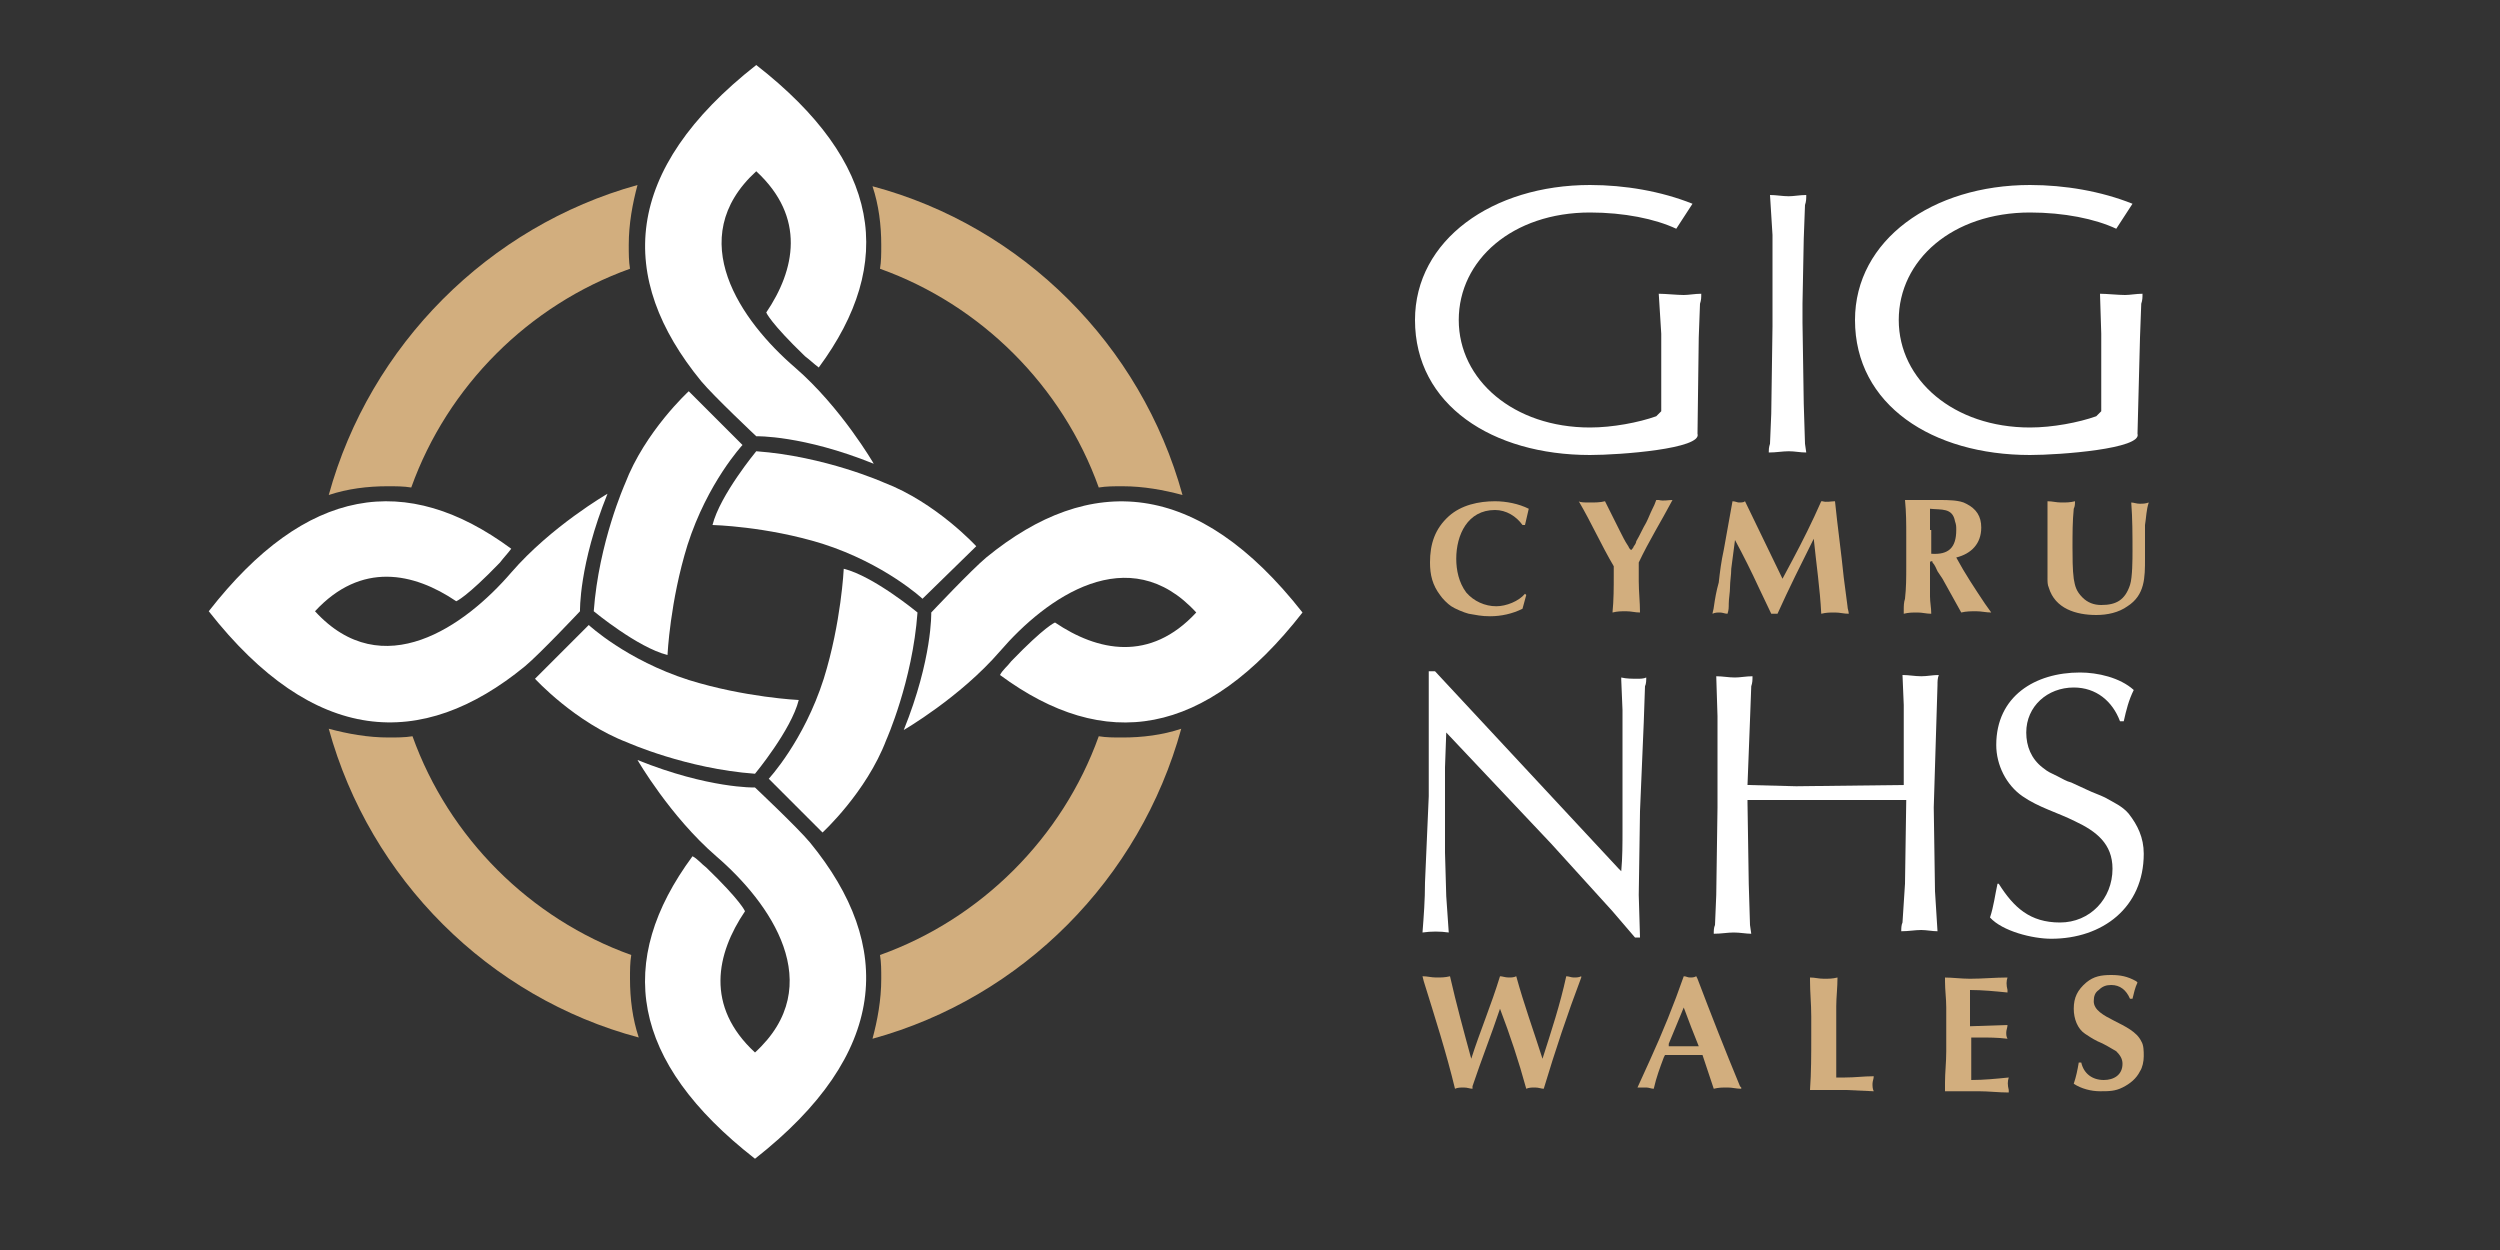
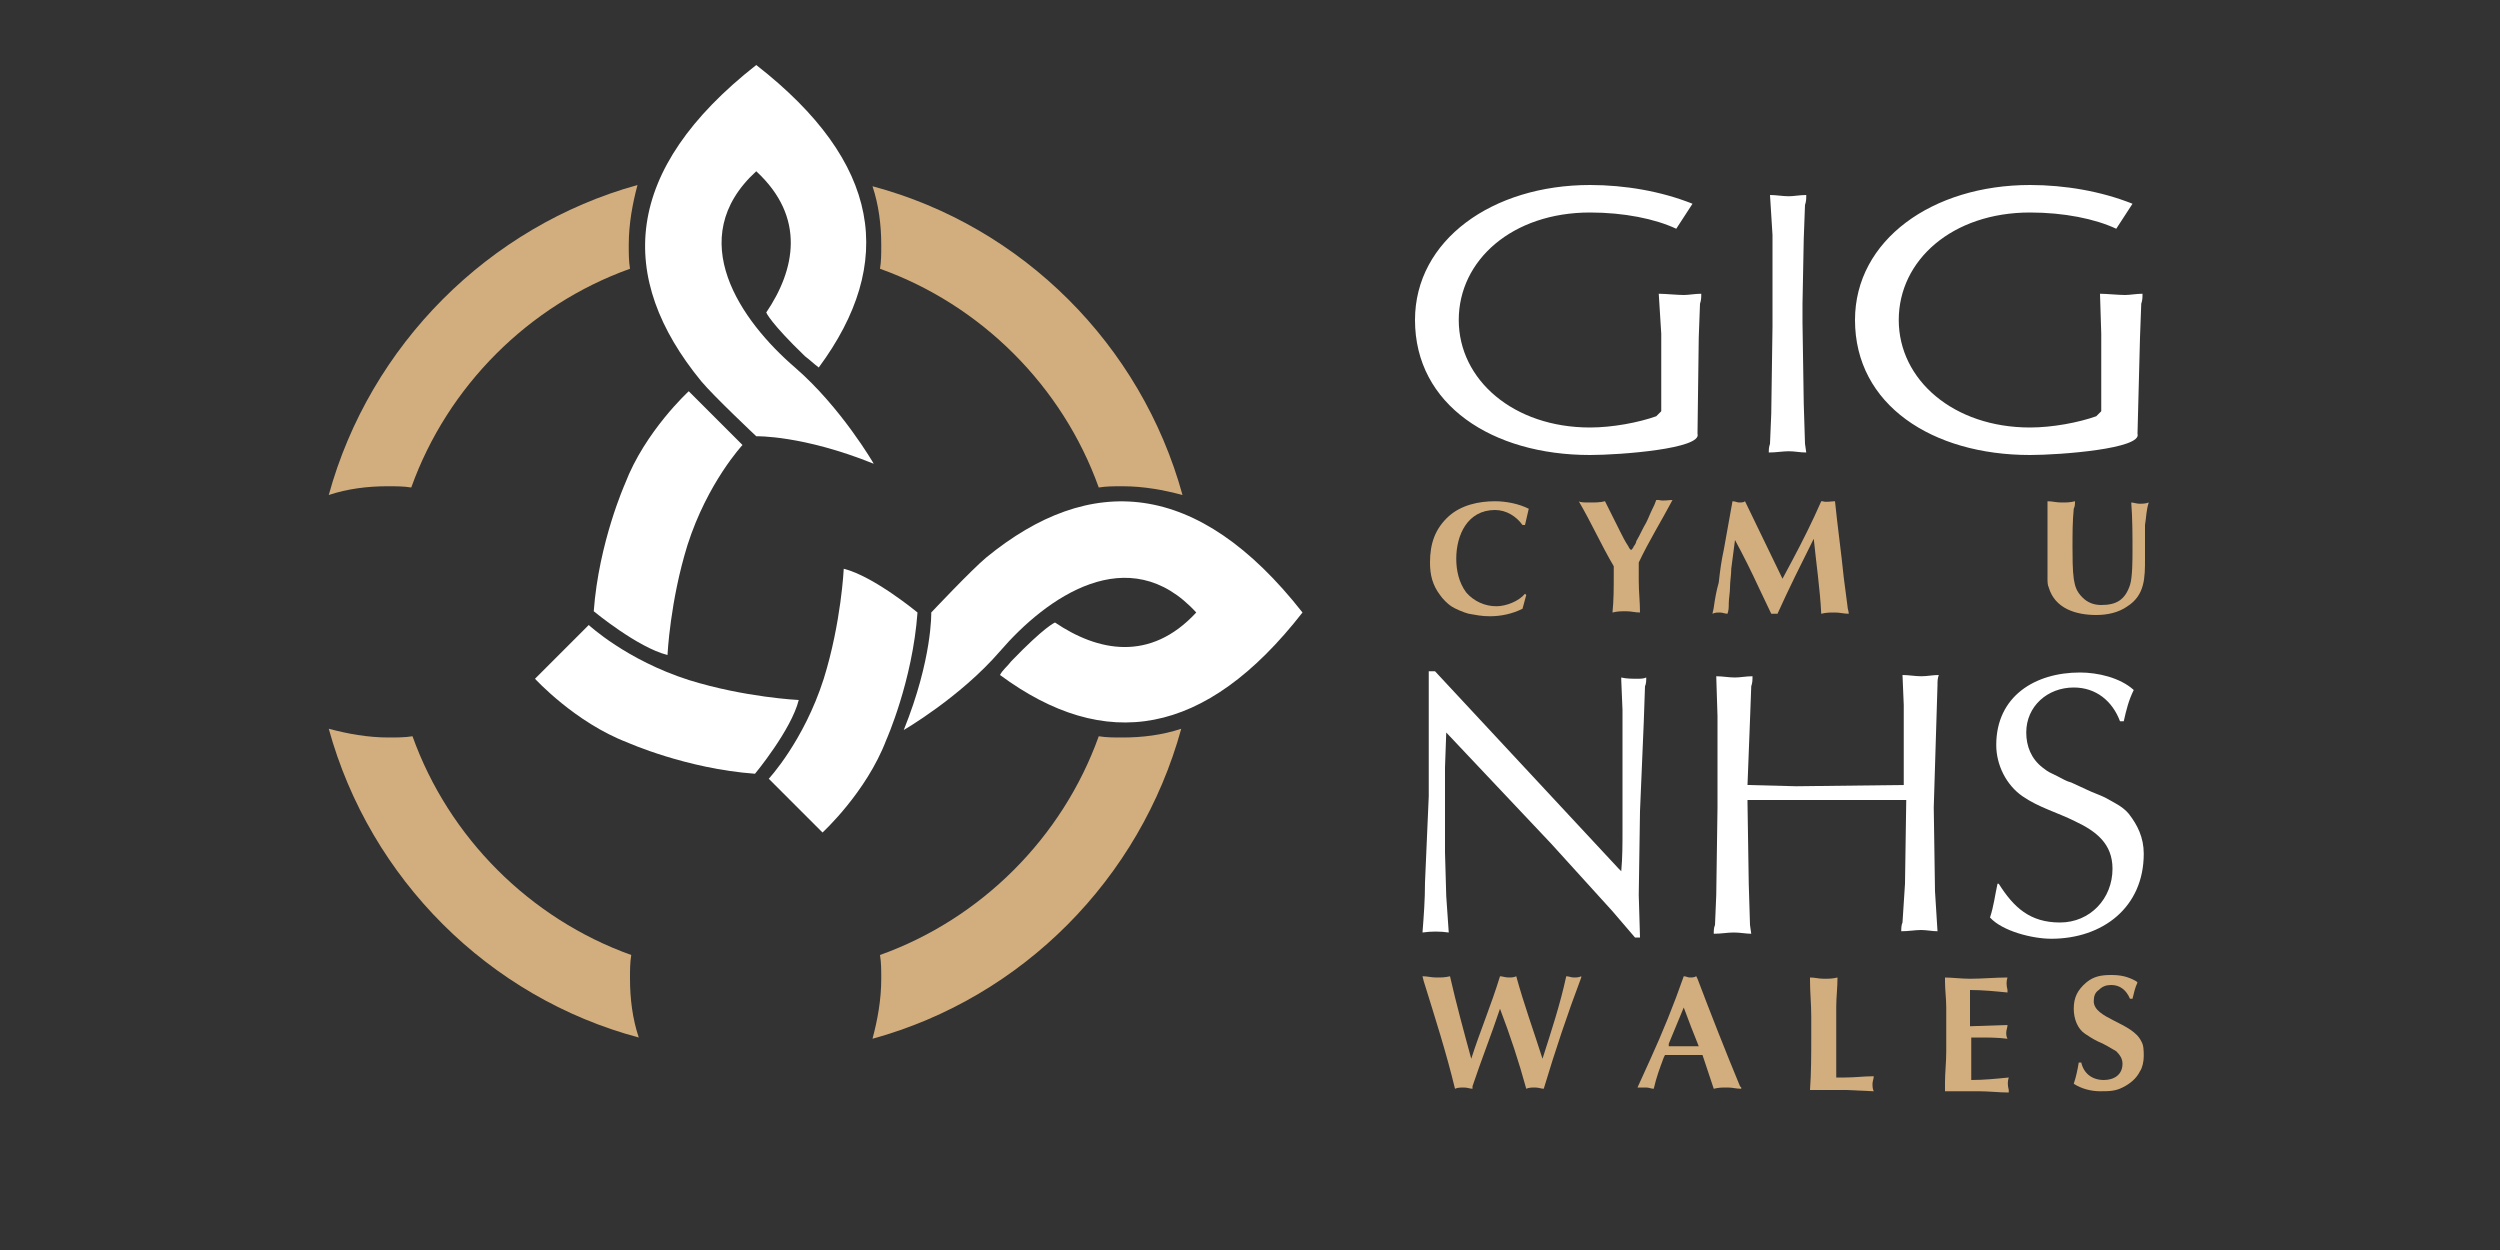
<svg xmlns="http://www.w3.org/2000/svg" version="1.1" id="Layer_1" x="0px" y="0px" viewBox="0 0 200 100" style="enable-background:new 0 0 200 100;" xml:space="preserve">
  <rect x="0" y="0" width="200" height="100" fill="#333333" stroke="none" />
  <style type="text/css">
	.st0{fill:#FFFFFF;}
	.st1{fill:#D2AE7E;}
</style>
  <g>
    <path class="st0" d="M65.5,29.4c6.2-8.4,5-16.4-5-24.2c-10.7,8.4-11.2,17-4.4,25.3c1,1.2,4.4,4.4,4.4,4.4s3.7-0.1,9.4,2.2   c0,0-2.6-4.5-6.3-7.7c-4.3-3.7-9-10.3-3.1-15.7c4,3.7,3.1,7.9,0.8,11.3c0,0,0.3,0.8,3.1,3.5C64.8,28.8,65.1,29.1,65.5,29.4" />
    <path class="st0" d="M59.4,35.6c0,0-2.8,3-4.4,8c-1.4,4.5-1.6,8.8-1.6,8.8c-2.4-0.6-5.9-3.5-5.9-3.5c0.4-5.5,2.5-10.2,2.5-10.2   c1.6-4.2,5.1-7.4,5.1-7.4L59.4,35.6z" />
-     <path class="st0" d="M40.9,43.9c-8.4-6.2-16.4-5-24.2,5c8.4,10.7,17,11.2,25.3,4.4c1.2-1,4.4-4.4,4.4-4.4s-0.1-3.7,2.2-9.4   c0,0-4.5,2.6-7.7,6.3c-3.7,4.3-10.3,9-15.7,3.1c3.7-4,7.9-3.1,11.3-0.8c0,0,0.8-0.3,3.5-3.1C40.3,44.6,40.6,44.3,40.9,43.9" />
    <path class="st0" d="M47.1,50c0,0,3,2.8,8,4.4c4.5,1.4,8.8,1.6,8.8,1.6c-0.6,2.4-3.5,5.9-3.5,5.9c-5.5-0.4-10.2-2.5-10.2-2.5   c-4.2-1.6-7.4-5.1-7.4-5.1L47.1,50z" />
-     <path class="st0" d="M55.4,68.5c-6.2,8.4-5,16.4,5,24.2c10.7-8.4,11.2-17,4.4-25.3c-1-1.2-4.4-4.4-4.4-4.4s-3.7,0.1-9.4-2.2   c0,0,2.6,4.5,6.3,7.7c4.3,3.7,9,10.3,3.1,15.7c-4-3.7-3.1-7.9-0.8-11.3c0,0-0.3-0.8-3.1-3.5C56.1,69.1,55.8,68.7,55.4,68.5" />
    <path class="st0" d="M61.5,62.3c0,0,2.8-3,4.4-8c1.4-4.5,1.6-8.8,1.6-8.8c2.4,0.6,5.9,3.5,5.9,3.5c-0.4,5.5-2.5,10.2-2.5,10.2   c-1.6,4.2-5.1,7.4-5.1,7.4L61.5,62.3z" />
    <path class="st0" d="M80,54c8.4,6.2,16.4,5,24.2-5c-8.4-10.7-17-11.2-25.3-4.4c-1.2,1-4.4,4.4-4.4,4.4s0.1,3.7-2.2,9.4   c0,0,4.5-2.6,7.7-6.3c3.7-4.3,10.3-9,15.7-3.1c-3.7,4-7.9,3.1-11.3,0.8c0,0-0.8,0.3-3.5,3.1C80.6,53.3,80.2,53.6,80,54" />
-     <path class="st0" d="M73.8,47.9c0,0-3-2.8-8-4.4C61.3,42.1,57,42,57,42c0.6-2.4,3.5-5.9,3.5-5.9c5.5,0.4,10.2,2.5,10.2,2.5   c4.2,1.6,7.4,5.1,7.4,5.1L73.8,47.9z" />
    <path class="st1" d="M26.3,39.6c1.5-0.5,3.1-0.7,4.7-0.7c0.7,0,1.3,0,1.9,0.1c2.9-8.1,9.4-14.6,17.5-17.5c-0.1-0.6-0.1-1.2-0.1-1.9   c0-1.7,0.3-3.3,0.7-4.8C39.1,18.1,29.6,27.6,26.3,39.6" />
    <path class="st1" d="M51.1,83c-0.5-1.5-0.7-3.1-0.7-4.7c0-0.7,0-1.3,0.1-1.9C42.4,73.5,35.9,67,33,58.9C32.4,59,31.7,59,31.1,59   c-1.7,0-3.3-0.3-4.8-0.7C29.6,70.3,39.1,79.8,51.1,83" />
    <path class="st1" d="M94.5,58.3C93,58.8,91.4,59,89.8,59c-0.7,0-1.3,0-1.9-0.1C85,67,78.5,73.5,70.4,76.4c0.1,0.6,0.1,1.2,0.1,1.9   c0,1.7-0.3,3.3-0.7,4.8C81.8,79.8,91.2,70.3,94.5,58.3" />
    <path class="st1" d="M69.8,14.9c0.5,1.5,0.7,3.1,0.7,4.7c0,0.7,0,1.3-0.1,1.9C78.5,24.4,85,30.9,87.9,39c0.6-0.1,1.2-0.1,1.9-0.1   c1.7,0,3.3,0.3,4.8,0.7C91.3,27.6,81.8,18.1,69.8,14.9" />
    <path class="st0" d="M114.3,63.7v-10h0.5l14.7,15.8l0.2,0.2c0.1-1.1,0.1-2.2,0.1-3.3v-9.6l-0.1-2.4v-0.2c0.4,0.1,0.9,0.1,1.3,0.1   c0.2,0,0.5,0,0.7-0.1c0,0.2,0,0.5-0.1,0.7l-0.1,2.9l-0.3,7.1l-0.1,6.7l0.1,3.4h-0.4c-0.6-0.7-1.2-1.4-1.8-2.1l-4.9-5.4l-8.4-8.9   l-0.1,2.8c0,1.5,0,3,0,4.4v2.4l0.1,3.5l0.2,2.9c-0.7-0.1-1.4-0.1-2.1,0c0.1-1.3,0.2-2.6,0.2-4L114.3,63.7z" />
    <path class="st0" d="M139.8,64.2l0.1,6.5L140,74l0.1,0.7c-0.4,0-0.9-0.1-1.4-0.1s-1,0.1-1.6,0.1c0-0.2,0-0.5,0.1-0.7l0.1-2.4l0.1-7   v-1.1v-6.2l-0.1-3.2c0.5,0,1,0.1,1.5,0.1c0.4,0,0.9-0.1,1.4-0.1c0,0.3,0,0.5-0.1,0.8l-0.1,2.7l-0.2,5.2l3.9,0.1l8.6-0.1v-6.4   l-0.1-2.4c0.5,0,1,0.1,1.5,0.1s0.9-0.1,1.4-0.1c-0.1,0.3-0.1,0.5-0.1,0.8l-0.3,9.8l0.1,6.7l0.2,3.2c-0.4,0-0.9-0.1-1.3-0.1   c-0.5,0-1,0.1-1.6,0.1c0-0.2,0-0.5,0.1-0.7l0.2-3.1l0.1-6.7h-12.7V64.2z" />
    <path class="st0" d="M159.9,70.7c1.2,1.9,2.5,3.1,4.9,3.1s4.2-1.9,4.2-4.3c0-2-1.3-3-3-3.8c-1.4-0.7-2.9-1.1-4.2-2   s-2.1-2.5-2.1-4.1c0-3.9,3.1-5.8,6.7-5.8c1.4,0,3.2,0.4,4.3,1.4c-0.4,0.8-0.6,1.6-0.8,2.5h-0.3c-0.6-1.6-1.9-2.7-3.7-2.7   c-2.1,0-3.8,1.5-3.8,3.6c0,1.1,0.4,2.1,1.3,2.8c0.5,0.4,0.6,0.4,1.2,0.7c0.4,0.2,0.7,0.4,1.1,0.5c0.4,0.2,0.9,0.4,1.3,0.6   c0.4,0.2,1,0.4,1.4,0.6c0.7,0.4,1.4,0.7,1.9,1.3c0.7,0.9,1.2,1.9,1.2,3.2c0,4.3-3.3,6.8-7.4,6.8c-1.5,0-3.9-0.6-4.9-1.7   c0.3-0.9,0.4-1.8,0.6-2.7H159.9z" />
    <path class="st1" d="M117.8,87.1c-0.2,0-0.4-0.1-0.7-0.1c-0.2,0-0.5,0-0.7,0.1c-0.7-2.9-1.6-5.7-2.5-8.6l-0.1-0.4   c0.4,0,0.7,0.1,1.1,0.1s0.7,0,1.1-0.1c0.5,2.2,1.1,4.4,1.7,6.6c0.7-2.2,1.6-4.3,2.3-6.6c0.2,0,0.4,0.1,0.7,0.1c0.2,0,0.4,0,0.6-0.1   c0.6,2.2,1.4,4.4,2.1,6.6c0.7-2.2,1.4-4.3,1.9-6.6c0.2,0,0.4,0.1,0.6,0.1s0.4,0,0.6-0.1v0.1c-1.1,2.9-2.1,5.9-3,8.9   c-0.2,0-0.4-0.1-0.7-0.1c-0.2,0-0.5,0-0.7,0.1c-0.6-2.2-1.3-4.3-2.1-6.4c-0.7,2.1-1.5,4.1-2.2,6.2L117.8,87.1z" />
    <path class="st1" d="M133.5,83.7h2.4c-0.4-1-0.8-2-1.2-3.1c-0.4,1-0.8,1.9-1.2,2.9V83.7z M131,87l1-2.2c1-2.2,1.9-4.4,2.7-6.7   c0.2,0,0.3,0.1,0.5,0.1s0.3,0,0.5-0.1l0.1,0.2c1.1,2.9,2.2,5.7,3.4,8.6l0.1,0.1v0.1c-0.4,0-0.7-0.1-1.1-0.1c-0.4,0-0.7,0-1.1,0.1   c-0.3-0.9-0.6-1.8-0.9-2.7c-0.5,0-1,0-1.4,0c-0.5,0-1.1,0-1.6,0l-0.1,0.2c-0.3,0.8-0.6,1.6-0.8,2.5c-0.2,0-0.4-0.1-0.6-0.1   C131.5,87,131.3,87,131,87L131,87L131,87z" />
    <path class="st1" d="M144.8,78.2c0.4,0,0.7,0.1,1.1,0.1c0.4,0,0.7,0,1.1-0.1c0,0.8-0.1,1.6-0.1,2.3c0,0.5,0,1,0,1.5v2.5   c0,0.6,0,1.1,0,1.7h0.7c0.8,0,1.5-0.1,2.3-0.1c0,0.2-0.1,0.4-0.1,0.6s0,0.4,0.1,0.6l-2.2-0.1c-0.6,0-1.2,0-1.8,0   c-0.4,0-0.7,0-1.1,0c0.1-1.4,0.1-2.8,0.1-4.3c0-0.5,0-1,0-1.6c0-1-0.1-1.9-0.1-2.9V78.2z" />
    <path class="st1" d="M155.5,78.2c0.7,0,1.4,0.1,2.1,0.1c1,0,2-0.1,3-0.1c-0.1,0.3-0.1,0.6,0,1c0,0.1,0,0.1,0,0.2   c-1-0.1-2-0.2-3-0.2c0,0.5,0,0.9,0,1.4s0,1,0,1.5l3-0.1c0,0.2-0.1,0.4-0.1,0.6s0,0.3,0.1,0.5c-0.8-0.1-1.5-0.1-2.3-0.1   c-0.2,0-0.4,0-0.6,0c0,0.6,0,1.1,0,1.7s0,1.1,0,1.7c1,0,2-0.1,3-0.2c-0.1,0.3-0.1,0.6,0,1c0,0.1,0,0.1,0,0.2   c-0.8,0-1.6-0.1-2.4-0.1c-0.5,0-1,0-1.5,0c-0.4,0-0.8,0-1.2,0c0-0.3,0-0.5,0-0.7c0-0.8,0.1-1.6,0.1-2.5c0-0.7,0-1.3,0-2v-1.5   c0-0.7-0.1-1.4-0.1-2.1v-0.3H155.5z" />
    <path class="st1" d="M170.4,79.9c-0.3-0.7-0.8-1.1-1.5-1.1c-0.4,0-0.7,0.1-1,0.4c-0.3,0.2-0.4,0.5-0.4,0.9c0,1.4,3.1,1.7,3.8,3.2   c0.2,0.3,0.2,0.8,0.2,1.2c0,0.4-0.1,0.9-0.3,1.2c-0.3,0.6-0.8,1-1.4,1.3c-0.6,0.3-1.1,0.3-1.8,0.3s-1.5-0.2-2.1-0.6   c0.2-0.6,0.3-1.1,0.4-1.7h0.2c0.2,0.9,0.9,1.4,1.8,1.4c0.8,0,1.5-0.4,1.5-1.3c0-0.4-0.2-0.7-0.5-1c-0.5-0.3-1-0.6-1.5-0.8   c-0.4-0.2-0.7-0.4-1-0.6c-0.6-0.4-0.9-1.2-0.9-2c0-0.9,0.3-1.5,1-2.1c0.6-0.5,1.2-0.6,2-0.6c0.7,0,1.3,0.1,2,0.5l0.1,0.1   c-0.2,0.4-0.3,0.9-0.4,1.3C170.6,79.9,170.4,79.9,170.4,79.9z" />
    <path class="st1" d="M122.1,47.6l-0.3,1.1c-0.8,0.4-1.7,0.6-2.6,0.6c-0.7,0-1.1-0.1-1.7-0.2c-0.4-0.1-1.1-0.4-1.4-0.6   c-0.3-0.2-0.7-0.6-0.9-0.9c-0.6-0.8-0.8-1.6-0.8-2.6c0-1.5,0.4-2.7,1.5-3.7c1-0.9,2.4-1.2,3.7-1.2c0.9,0,1.9,0.2,2.7,0.6   c-0.1,0.4-0.2,0.9-0.3,1.3h-0.2c-0.5-0.7-1.3-1.2-2.2-1.2c-2.2,0-3.1,2-3.1,3.9c0,0.9,0.2,1.9,0.8,2.7c0.6,0.7,1.5,1.1,2.4,1.1   c0.8,0,1.8-0.4,2.3-1L122.1,47.6z" />
    <path class="st1" d="M127.2,40.2c0.4,0,0.8,0,1.2-0.1c0.2,0.4,0.4,0.8,0.6,1.2c0.2,0.4,0.4,0.8,0.6,1.2c0.2,0.4,0.4,0.8,0.6,1.1   c0.1,0.1,0.1,0.3,0.3,0.4c0,0,0.2-0.2,0.2-0.3c0.1-0.1,0.2-0.3,0.2-0.4c0.3-0.5,0.5-1,0.8-1.5c0.2-0.4,0.3-0.7,0.5-1.1   c0.1-0.2,0.2-0.4,0.3-0.7c0.1,0,0.1,0,0.2,0c0.4,0.1,0.7,0,1.1,0c-0.9,1.7-1.9,3.3-2.7,5c0,0.5,0,1,0,1.5c0,0.8,0.1,1.7,0.1,2.5   c-0.4,0-0.7-0.1-1.1-0.1c-0.4,0-0.7,0-1.1,0.1c0.1-1,0.1-2,0.1-3c0-0.2,0-0.5,0-0.7c-1-1.7-1.8-3.5-2.8-5.2   C126.4,40.2,126.8,40.2,127.2,40.2" />
    <path class="st1" d="M138.6,40.1c0.2,0,0.4,0.1,0.5,0.1c0.2,0,0.4,0,0.5-0.1c1,2.1,2,4.1,3,6.2l0.8-1.5c0.8-1.5,1.6-3.1,2.3-4.7   c0.1,0,0.1,0,0.1,0c0.3,0.1,0.7,0,1,0c0.2,2,0.5,4.1,0.7,6.1c0.1,0.8,0.2,1.5,0.3,2.3c0,0.2,0.1,0.4,0.1,0.6   c-0.4,0-0.7-0.1-1.1-0.1c-0.4,0-0.7,0-1.1,0.1c-0.1-2-0.4-4-0.6-6c-1,2-2,4-2.9,6c-0.2,0-0.3,0-0.5,0l-1-2.1   c-0.6-1.3-1.2-2.5-1.9-3.8c-0.1,0.8-0.2,1.5-0.3,2.3c0,0.5-0.1,1-0.1,1.5c0,0.4-0.1,0.9-0.1,1.3c0,0.3,0,0.5-0.1,0.8   c-0.2,0-0.4-0.1-0.6-0.1c-0.2,0-0.4,0-0.6,0.1c0-0.1,0.1-0.4,0.1-0.5c0.1-0.7,0.2-1.3,0.4-2c0.1-0.9,0.2-1.7,0.4-2.6L138.6,40.1z" />
-     <path class="st1" d="M154.5,42.4c0,0.3,0,0.7,0,1s0,0.6,0,0.9c1.4,0.1,2-0.5,2-1.9c0-0.3,0-0.4-0.1-0.7c-0.2-1.1-1.1-0.9-2-1v1.7   H154.5z M155,45.7c-0.1-0.2-0.2-0.5-0.4-0.7c0-0.1,0-0.1-0.1-0.1c0,0-0.1,0-0.1,0.1c0,0.8,0,1.6,0,2.3c0,0.1,0,0.2,0,0.4   c0,0.5,0.1,0.9,0.1,1.4c-0.4,0-0.7-0.1-1.1-0.1c-0.4,0-0.7,0-1.1,0.1v-0.3c0-0.3,0-0.6,0.1-0.9c0.1-0.9,0.1-1.7,0.1-2.6   c0-0.8,0-1.6,0-2.4c0-1,0-1.9-0.1-2.9h0.9c0.6,0,1.3,0,1.9,0c0.6,0,1.6,0,2.1,0.3c0.8,0.4,1.2,1,1.2,1.9c0,1.3-0.8,2.1-2,2.4   c0.7,1.3,1.5,2.5,2.3,3.7l0.5,0.7c-0.4,0-0.8-0.1-1.2-0.1s-0.8,0-1.2,0.1l-1.5-2.7L155,45.7z" />
    <path class="st1" d="M171.6,42c0,0.4,0,0.9,0,1.3c0,0.5,0,1,0,1.4c0,1.5,0,2.9-1.4,3.8c-0.7,0.5-1.6,0.7-2.5,0.7   c-1.6,0-3.3-0.5-3.8-2.2c-0.1-0.2-0.1-0.5-0.1-0.7c0-0.3,0-0.6,0-0.9c0-0.5,0-1.1,0-1.6s0-1.1,0-1.6s0-1,0-1.5c0-0.2,0-0.4,0-0.6   c0.4,0,0.7,0.1,1.1,0.1c0.4,0,0.7,0,1.1-0.1c0,0.2,0,0.4-0.1,0.6c-0.1,1-0.1,2-0.1,3.1c0,0.7,0,1.8,0.1,2.5c0.1,0.6,0.2,1,0.7,1.5   c0.4,0.4,0.9,0.6,1.5,0.6c1.2,0,1.9-0.4,2.3-1.6c0.2-0.6,0.2-2.1,0.2-2.7c0-1.3,0-2.6-0.1-3.9c0.2,0,0.4,0.1,0.7,0.1   c0.2,0,0.4,0,0.7-0.1C171.7,40.8,171.7,41.4,171.6,42" />
    <path class="st0" d="M144.2,25.8l0.1,6.5l0.1,3.2l0.1,0.7c-0.5,0-0.9-0.1-1.4-0.1s-1,0.1-1.6,0.1c0-0.2,0-0.4,0.1-0.7l0.1-2.4   l0.1-7V25v-6.2l-0.2-3.2c0.5,0,1,0.1,1.5,0.1c0.4,0,0.9-0.1,1.4-0.1c0,0.3,0,0.5-0.1,0.8l-0.1,2.7l-0.1,5.2L144.2,25.8z" />
    <path class="st0" d="M135.8,34.7c0.4,1.2-6.2,1.7-8.6,1.7c-7.8,0-14-4-14-10.8c0-6.4,6.2-10.8,14-10.8c2.8,0,5.7,0.5,8.2,1.5   l-1.3,2c-1.7-0.8-4.2-1.3-6.9-1.3c-6.2,0-10.5,3.8-10.5,8.6s4.4,8.6,10.5,8.6c1.8,0,3.9-0.4,5.3-0.9l0.4-0.4v-6.2l-0.2-3.2   c0.5,0,1.5,0.1,2,0.1c0.4,0,0.9-0.1,1.4-0.1c0,0.3,0,0.5-0.1,0.8l-0.1,2.7L135.8,34.7z" />
    <path class="st0" d="M171,34.7c0.4,1.2-6.2,1.7-8.6,1.7c-7.8,0-14-4-14-10.8c0-6.4,6.2-10.8,14-10.8c2.8,0,5.7,0.5,8.2,1.5l-1.3,2   c-1.7-0.8-4.2-1.3-6.9-1.3c-6.2,0-10.5,3.8-10.5,8.6s4.4,8.6,10.5,8.6c1.8,0,3.9-0.4,5.3-0.9l0.4-0.4v-6.2l-0.1-3.2   c0.5,0,1.5,0.1,2,0.1c0.4,0,0.9-0.1,1.4-0.1c0,0.3,0,0.5-0.1,0.8l-0.1,2.7L171,34.7z" />
  </g>
</svg>